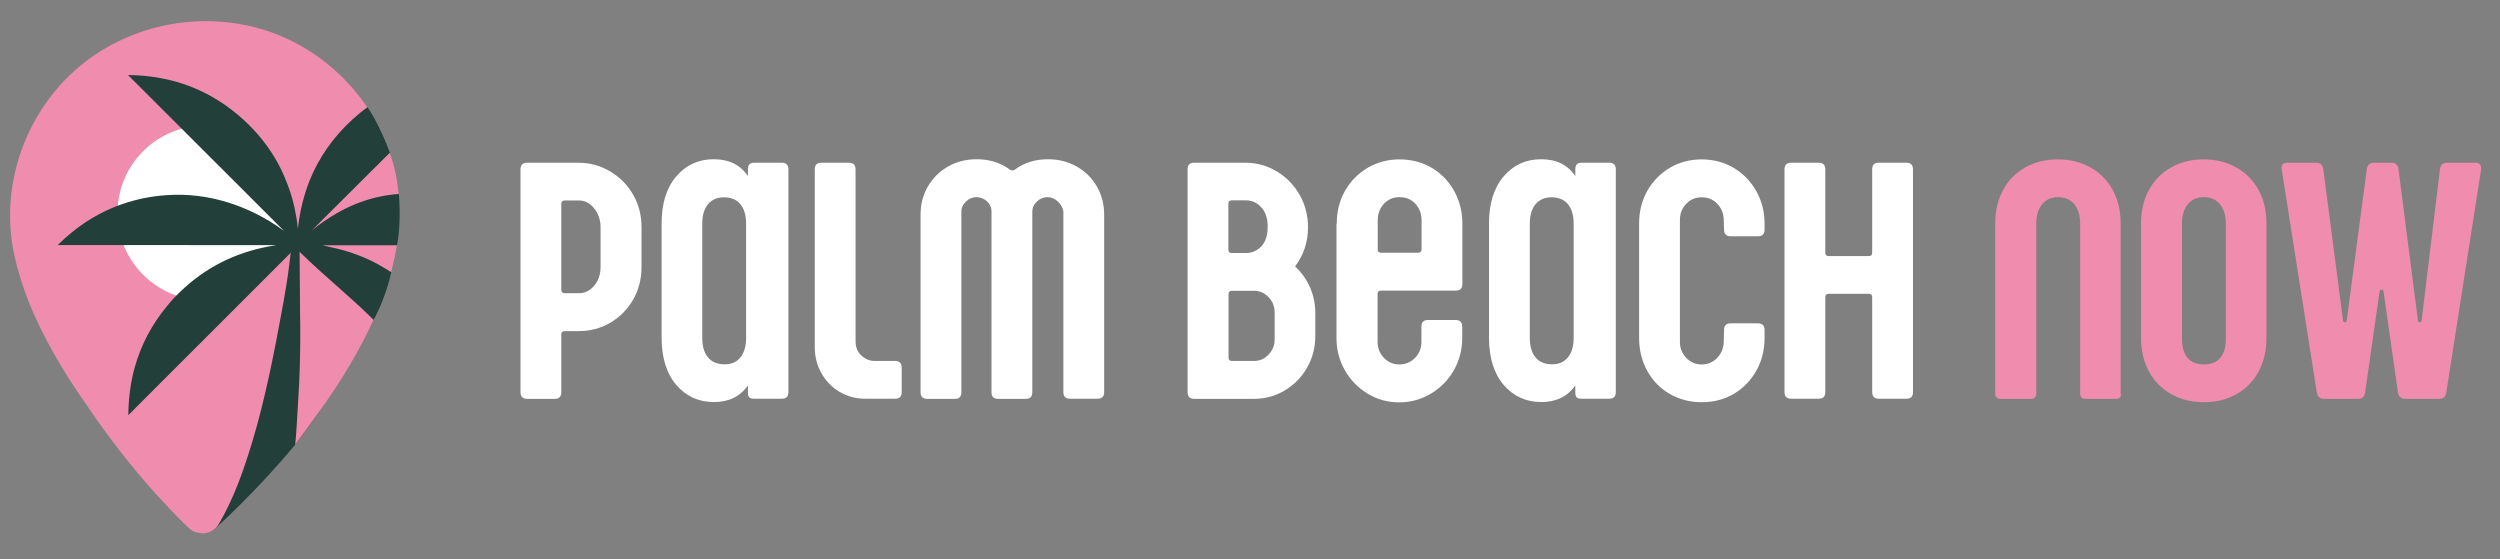
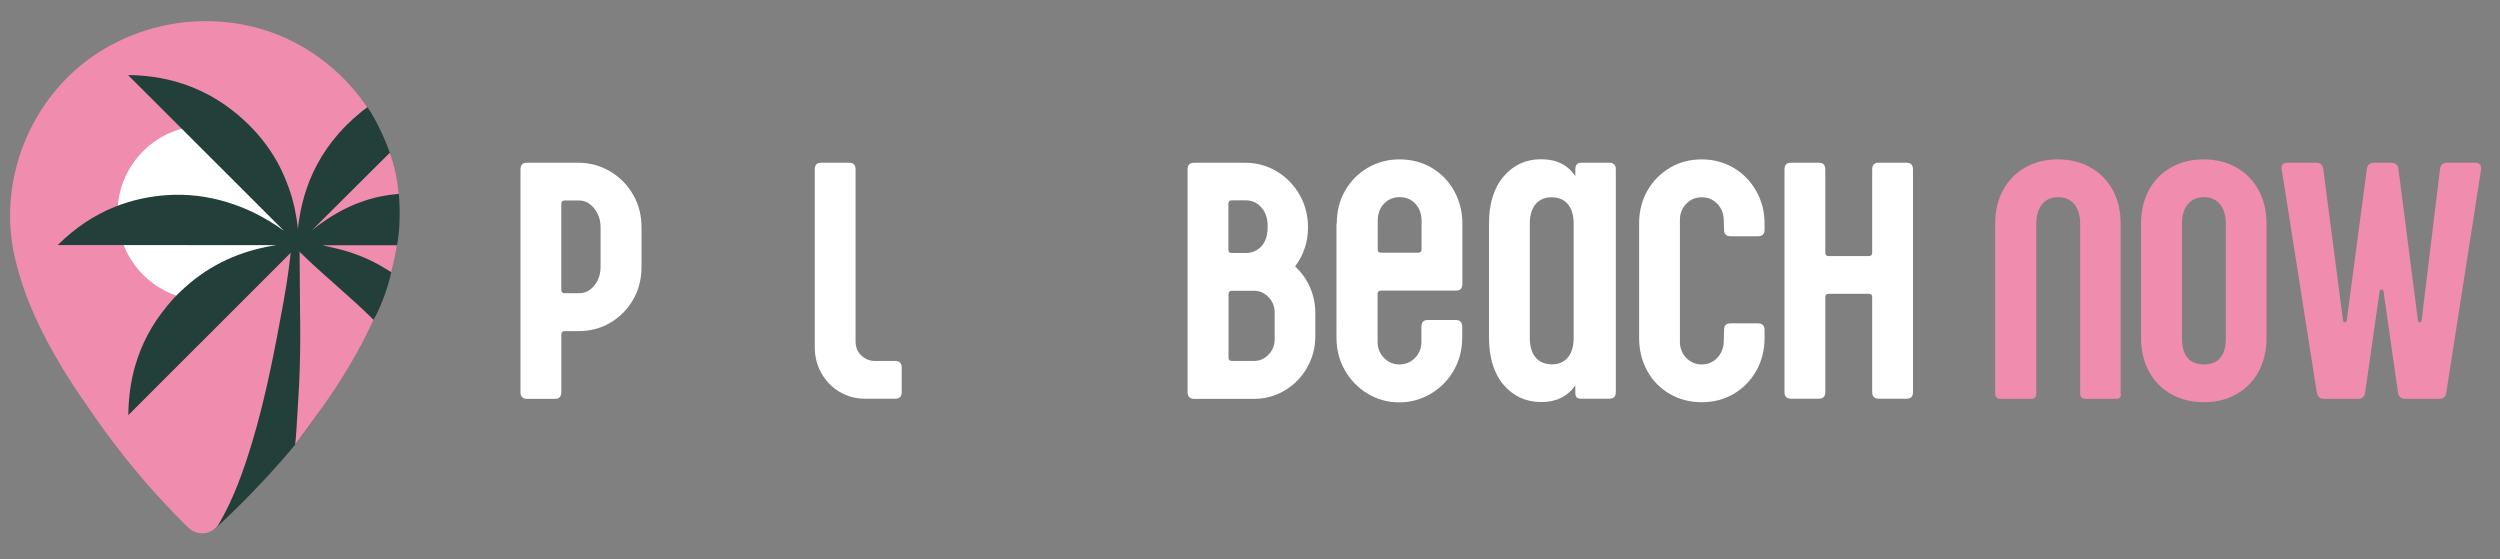
<svg xmlns="http://www.w3.org/2000/svg" id="Layer_1" x="0px" y="0px" viewBox="0 0 1642.2 367.3" style="enable-background:new 0 0 1642.2 367.3;" xml:space="preserve">
  <rect x="0" y="0" width="1642.2" height="367.3" fill="#808080" stroke="none" />
  <style type="text/css">	.st0{fill:#223F3A;}	.st1{fill:#F08CAE;}	.st2{fill:#FFFFFF;}</style>
  <g>
    <g>
      <path class="st0" d="M228.2,235.3c0,0-1.8,5-1.8,5c-6.9,11.4-11.7,23.4-19.6,34.3l-12.3,16.8l-0.6,0.7   c-25.6,30.9-51.5,54.1-51.5,54.1l-0.1,0.1c-0.2,0.2-0.4,0.4-0.6,0.6c-3.8,3.4-8.6,3.9-12.6,2.1c0,0,0,0,0,0c-2.4-1.1-4.5-3-6-5.5   c-12.3-21-28.8-80.4-28.8-80.4c0-0.1,86.6-87,93.5-102.3h42.3c0.1-0.2,0.1-0.4,0.2-0.6c-5.6-5.5-11.4-10.3-17.6-14.4   c-0.1,0-0.1-0.1-0.2-0.1c-0.3-0.2-0.6-0.4-0.9-0.6c0,0-0.1-0.1-0.1-0.1c-4.3-2.8-8.7-5.2-13.2-7.3c0,0,0,0-0.1,0   c-1.4-0.6-2.8-1.3-4.2-1.8c0,0,0,0,0,0c0,0-0.7-0.3-1-0.4v0c0-1.6-0.3-5-0.4-5.1c-0.5-4,51.8-9.7,51.8-9.7   c0.5,2.8-1.3,8.8-1.3,8.9C244.3,140.4,233.8,224.5,228.2,235.3z" />
    </g>
    <path class="st1" d="M260.7,161.1c-1.8,11.7-5.1,23.3-9.3,34.4c-3.9,10.3-8.5,20.2-13.6,29.9c-5.1,9.7-10.7,19.1-16.6,28.2  c-0.3,0.5-0.7,1-1,1.5c-4.4,6.7-9,13.3-13.7,19.8L194,292l-0.1,0.2v0c0.8-7.6,1.1-15.2,1.6-22.8c0.4-5.8,0.7-11.5,1-17.3  c0.6-12.8,0.8-25.7,0.7-38.6l-0.1-8l-0.3-39.7l0-3.8l0-2.3c0-1.8-4.5,1.4-4.9,1.9c-1.1,1.3-0.8,2.8-1,4.5c0,0,0,0,0,0.1  c-0.2,2.3-0.5,4.6-0.8,6.9c-1,8.3-2.3,16.6-3.8,24.9c-5.7,31.1-11.5,62-20.6,92.3c-5.6,18.5-12.1,37.1-21.9,53.8  c-2.5,4.3-6.8,6.5-11.1,6.2c-2.3-0.1-4.6-0.6-6.6-1.8c-2-1.3-3.8-3.3-5.5-4.9c-3.7-3.6-7.2-7.3-10.7-11.1  c-9.9-10.3-19.2-21.2-28.1-32.4c-8.9-11.2-17.3-22.7-25.2-34.5c-5.8-8.2-11.2-16.5-16.1-24.6c-13.7-22.7-25-46.5-30.9-72.5  c-12-53.2,13-110.1,60.3-137.2c18.5-10.6,39.2-16.5,60.2-17.3c12.6-0.5,25.3,0.8,37.7,4c27.4,7.1,51.7,23.7,68.9,46.2  c1.6,2.1,3.1,4.2,4.6,6.4c0,0.1-0.8,2-0.7,2c6,9,11.6,18,15.4,27.9c3.2,8.5,5,17.8,5.9,27.1c0,0.2-0.7,0.3-0.7,0.5  c0.2,2.1-6.1,4.5-6,6.6c0.4,8.7,0.7,14.6-0.7,23.2C254.5,157.9,260.8,160.9,260.7,161.1z" />
    <circle class="st2" cx="134.6" cy="139.9" r="57.4" />
    <path class="st0" d="M260.8,161.1h-49.1c0.3,0.1,0.6,0.1,0.9,0.2c5.5,1.3,11.7,2.5,17.6,4.5c6.3,2.1,12.5,4.7,18.3,7.9  c2.9,1.6,8.5,5.1,8.5,5.1s0,0.1,0,0.1c0,0,0,0.1,0,0.1c0,0.1,0,0.1-0.1,0.2c0,0,0,0.1,0,0.1c-4,17.9-11.4,30.6-11.5,30.8  c-15.4-15.4-32.8-29.1-48.4-44.5c-0.6-0.6-1.1-1.1-1.7-1.7c-0.3-0.3,1.4-2.4,1.1-2.7c-1.7,1.7-3.7,3.1-5.3,4.7  c-11.4,11.4-22.7,22.7-34,34c-7.8,7.8-15.6,15.6-23.4,23.4c-13.3,13.2-45.7,45.7-48.7,48.7l-0.7,0.7l0-1c0.2-11,1.6-21.4,4.5-31.4  c4.1-14.2,11-27.3,20.9-39.2c0.8-1,1.6-1.9,2.4-2.9c1.7-1.9,3.3-3.7,5.1-5.4c1.4-1.4,2.9-2.8,4.4-4.1  c16.5-14.9,36.2-23.9,58.8-27.5c0.5-0.1,0.9-0.1,1.4-0.2H37.9l0.4-0.4l0.2-0.2c11.1-10.9,23.4-19.1,37.1-24.6  c1.7-0.7,3.5-1.3,5.2-1.9c9-3.1,18.5-5,28.5-5.7c27.1-2,54.1,6.8,76.2,22.7c0.4,0.3,0.7,0.5,1.1,0.8  c-33.4-33.3-68.7-68.7-102.1-102l-0.4-0.4l0.6,0c28.7,0.4,53.9,9.9,75.2,29.3c16.1,14.7,26.6,32.2,32.1,52c0.5,1.8,1,3.7,1.4,5.5  c1,4.7,1.8,9.4,2.3,14.3c0.4-4.3,1.1-8.4,1.9-12.5c1.4-6.6,3.3-13,5.7-19.1c6-15,15.4-28.6,28.2-40.3c3.2-2.9,6.4-5.6,9.8-8  c0,0,0.1,0,0.1-0.1c0,0.1,0.1,0.1,0.1,0.2c6.3,8.8,12.9,24.8,14.6,29.7c-6.2,6.1-12.4,12.3-18.6,18.5c-8.7,8.7-17.5,17.5-26.5,26.4  c-2.1,2.1-4.3,4.3-6.4,6.4c0.4-0.3,0.8-0.7,1.2-1c2.1-1.7,4.2-3.3,6.3-4.7c15.9-11.2,32.3-17.2,49.9-18.5l0,0  C262,128,263.8,145.6,260.8,161.1z" />
  </g>
  <g>
    <path class="st2" d="M341.9,257.5V111.3c0-3,1.4-4.4,4.3-4.4h33.8c7.5,0,14.4,1.9,20.8,5.7c6.4,3.8,11.4,8.9,15.1,15.3  c3.7,6.4,5.5,13.6,5.5,21.4v26.1c0,7.8-1.8,15-5.5,21.4c-3.7,6.4-8.7,11.5-15,15.2c-6.3,3.7-13.3,5.5-20.9,5.5h-9.1  c-1.4,0-2.2,0.7-2.2,2.2v37.9c0,3-1.4,4.4-4.3,4.4h-18.2C343.4,262,341.9,260.5,341.9,257.5z M370.9,192.6h9.5c3.9,0,7.2-1.7,10-5  c2.7-3.3,4.1-7.4,4.1-12.3v-26.1c0-4.7-1.4-8.8-4.2-12.3c-2.8-3.5-6.1-5.2-9.9-5.2h-9.5c-1.4,0-2.2,0.7-2.2,2.2v56.5  C368.8,191.9,369.5,192.6,370.9,192.6z" />
-     <path class="st2" d="M517.9,111.3v146.2c0,3-1.4,4.4-4.3,4.4h-18.4c-1.4,0-2.5-0.3-3-0.9c-0.6-0.6-0.9-1.6-0.9-3.1v-4.7  c-5.1,7.2-12.5,10.9-22.3,10.9c-10.1,0-18.4-3.8-24.8-11.3c-6.4-7.5-9.6-17.9-9.6-31v-75.1c0-13,3.2-23.3,9.6-30.8  c6.4-7.5,14.6-11.3,24.6-11.3c10.1,0,17.6,3.7,22.5,11.1v-4.4c0-3,1.3-4.4,3.9-4.4h18.4C516.4,106.9,517.9,108.4,517.9,111.3z   M486.3,234.8c2.5-3,3.8-7.3,3.8-12.7v-75.3c0-5.5-1.3-9.7-3.8-12.7c-2.5-3-6.1-4.5-10.7-4.5c-4.5,0-8,1.5-10.5,4.5  c-2.5,3-3.8,7.3-3.8,12.7v75.3c0,5.5,1.3,9.7,3.8,12.7c2.5,3,6.1,4.5,10.7,4.5C480.3,239.4,483.8,237.9,486.3,234.8z" />
    <path class="st2" d="M535.2,111.3c0-3,1.4-4.4,4.3-4.4h18.2c2.9,0,4.3,1.5,4.3,4.4v112.8c0,4,1.3,7.2,3.9,9.5  c2.6,2.4,5.5,3.5,8.7,3.5h13.4c2.9,0,4.3,1.5,4.3,4.4v16c0,3-1.4,4.4-4.3,4.4h-19.9c-5.9,0-11.5-1.5-16.6-4.5  c-5.1-3-9.1-7.2-12-12.4c-2.9-5.2-4.3-10.9-4.3-16.9V111.3z" />
-     <path class="st2" d="M694.9,132.4c-2-1.9-4.3-2.9-6.9-2.9c-2.6,0-4.9,1-6.9,2.9c-2,1.9-3,4.1-3,6.4v118.8c0,3-1.4,4.4-4.3,4.4  h-18.2c-2.9,0-4.3-1.5-4.3-4.4V138.8c0-2.5-1-4.7-2.9-6.5c-2-1.8-4.3-2.8-7-2.8c-2.6,0-4.9,1-6.9,2.9c-2,1.9-3,4.1-3,6.4v118.8  c0,3-1.4,4.4-4.3,4.4h-18.2c-2.9,0-4.3-1.5-4.3-4.4V141c0-6.8,1.6-13,4.8-18.5c3.2-5.5,7.6-9.9,13.2-13.1  c5.6-3.2,11.9-4.8,18.9-4.8c8.4,0,15.7,2.3,21.9,6.9c1,0.6,2,0.6,3,0c6.2-4.6,13.5-6.9,21.9-6.9c6.9,0,13.2,1.6,18.9,4.8  c5.6,3.2,10,7.5,13.2,13.1c3.2,5.5,4.8,11.7,4.8,18.5v116.5c0,3-1.4,4.4-4.3,4.4h-18.2c-2.9,0-4.3-1.5-4.3-4.4V138.8  C698,136.4,697,134.3,694.9,132.4z" />
    <path class="st2" d="M780.1,257.5V111.3c0-3,1.4-4.4,4.3-4.4H818c7.5,0,14.4,1.9,20.7,5.7c6.3,3.8,11.3,8.9,15,15.4  c3.7,6.5,5.5,13.6,5.5,21.3c0,9.6-2.8,18.2-8.5,25.7c4.2,3.8,7.4,8.4,9.8,13.7c2.3,5.3,3.5,10.9,3.5,16.6v15.5  c0,7.5-1.8,14.4-5.4,20.7c-3.6,6.3-8.5,11.3-14.7,15c-6.2,3.7-12.9,5.5-20.2,5.5h-39.2C781.5,262,780.1,260.5,780.1,257.5z   M828.6,136.3c-2.7-3.1-6.1-4.7-10.2-4.7h-9.3c-1.4,0-2.2,0.7-2.2,2.2V164c0,1.5,0.7,2.2,2.2,2.2h9.3c4,0,7.4-1.5,10.2-4.4  c2.7-3,4.1-7.2,4.1-12.6C832.8,143.7,831.4,139.4,828.6,136.3z M837.3,205.2c0-3.8-1.3-7.2-4-10c-2.7-2.8-5.9-4.2-9.6-4.2h-14.5  c-1.4,0-2.2,0.7-2.2,2.2v41.7c0,1.5,0.7,2.2,2.2,2.2h14.5c3.8,0,7-1.4,9.6-4.2c2.7-2.8,4-6.1,4-10V205.2z" />
    <path class="st2" d="M878.1,146.8c0-8,1.8-15.2,5.5-21.6c3.7-6.4,8.7-11.4,15-15.1c6.3-3.6,13.2-5.4,20.7-5.4  c7.9,0,15.1,1.9,21.3,5.6c6.3,3.8,11.2,8.9,14.7,15.3c3.5,6.4,5.3,13.5,5.3,21.2v39.7c0,3-1.4,4.4-4.3,4.4h-49.2  c-1.4,0-2.2,0.7-2.2,2.2v31.5c0,4.1,1.4,7.6,4.2,10.5c2.8,2.9,6.2,4.3,10.1,4.3c4,0,7.5-1.4,10.3-4.3c2.8-2.9,4.2-6.4,4.2-10.5v-10  c0-3,1.4-4.4,4.3-4.4h18.2c2.9,0,4.3,1.5,4.3,4.4v7.3c0,7.7-1.8,14.8-5.5,21.3c-3.7,6.5-8.7,11.6-15.1,15.4  c-6.4,3.8-13.3,5.7-20.8,5.7c-7.5,0-14.4-1.9-20.7-5.7c-6.3-3.8-11.3-8.9-15-15.4c-3.7-6.5-5.5-13.6-5.5-21.3V146.8z M907.1,166  h24.5c1.4,0,2.2-0.7,2.2-2.2V145c0-4.6-1.4-8.3-4.1-11.2c-2.7-2.9-6.2-4.3-10.4-4.3c-4,0-7.4,1.4-10.2,4.3  c-2.7,2.9-4.1,6.6-4.1,11.2v18.8C904.9,165.3,905.7,166,907.1,166z" />
    <path class="st2" d="M1061.4,111.3v146.2c0,3-1.4,4.4-4.3,4.4h-18.4c-1.4,0-2.5-0.3-3-0.9c-0.6-0.6-0.9-1.6-0.9-3.1v-4.7  c-5.1,7.2-12.5,10.9-22.3,10.9c-10.1,0-18.4-3.8-24.8-11.3c-6.4-7.5-9.6-17.9-9.6-31v-75.1c0-13,3.2-23.3,9.6-30.8  c6.4-7.5,14.6-11.3,24.6-11.3c10.1,0,17.6,3.7,22.5,11.1v-4.4c0-3,1.3-4.4,3.9-4.4h18.4C1060,106.9,1061.4,108.4,1061.4,111.3z   M1029.9,234.8c2.5-3,3.8-7.3,3.8-12.7v-75.3c0-5.5-1.3-9.7-3.8-12.7c-2.5-3-6.1-4.5-10.7-4.5c-4.5,0-8,1.5-10.5,4.5  c-2.5,3-3.8,7.3-3.8,12.7v75.3c0,5.5,1.3,9.7,3.8,12.7c2.5,3,6.1,4.5,10.7,4.5C1023.8,239.4,1027.3,237.9,1029.9,234.8z" />
    <path class="st2" d="M1154.8,155.2h-18c-2.9,0-4.3-1.5-4.3-4.4l-0.2-6.4c-0.1-4.3-1.6-7.8-4.3-10.6c-2.7-2.8-6.1-4.2-10.2-4.2  c-4,0-7.4,1.4-10.2,4.3c-2.7,2.9-4.1,6.4-4.1,10.5v80.2c0,4.1,1.4,7.6,4.2,10.5c2.8,2.9,6.2,4.3,10.1,4.3c4,0,7.4-1.4,10.2-4.3  c2.7-2.9,4.2-6.4,4.3-10.5l0.2-7.8c0-3,1.4-4.4,4.3-4.4h18c2.9,0,4.3,1.5,4.3,4.4v5.1c0,8-1.8,15.2-5.4,21.6  c-3.6,6.4-8.6,11.5-14.8,15.2c-6.3,3.7-13.3,5.5-21.1,5.5c-7.7,0-14.6-1.8-20.9-5.4c-6.3-3.6-11.2-8.6-14.8-15.1  c-3.6-6.4-5.4-13.7-5.4-21.8v-75.1c0-8,1.8-15.1,5.4-21.5c3.6-6.3,8.6-11.4,14.8-15.1c6.3-3.7,13.3-5.5,20.9-5.5  c7.8,0,14.8,1.9,21.1,5.6c6.3,3.8,11.2,8.9,14.8,15.3c3.6,6.4,5.4,13.5,5.4,21.2v4C1159.1,153.7,1157.7,155.2,1154.8,155.2z" />
    <path class="st2" d="M1229.8,166v-54.7c0-3,1.4-4.4,4.3-4.4h18.2c2.9,0,4.3,1.5,4.3,4.4v146.2c0,3-1.4,4.4-4.3,4.4h-18.2  c-2.9,0-4.3-1.5-4.3-4.4v-62.3c0-1.5-0.7-2.2-2.2-2.2h-26.4c-1.4,0-2.2,0.7-2.2,2.2v62.3c0,3-1.4,4.4-4.3,4.4h-18.2  c-2.9,0-4.3-1.5-4.3-4.4V111.3c0-3,1.4-4.4,4.3-4.4h18.2c2.9,0,4.3,1.5,4.3,4.4V166c0,1.5,0.7,2.2,2.2,2.2h26.4  C1229.1,168.2,1229.8,167.5,1229.8,166z" />
    <path class="st1" d="M1392.5,261.1c-0.6,0.6-1.4,0.9-2.4,0.9h-20.4c-1,0-1.8-0.3-2.4-0.9c-0.6-0.6-0.9-1.4-0.9-2.4V146.8  c0-5.3-1.3-9.5-3.8-12.6c-2.5-3.1-6.1-4.7-10.7-4.7c-4.5,0-8,1.6-10.5,4.7c-2.5,3.1-3.8,7.3-3.8,12.6v111.9c0,1-0.3,1.8-0.9,2.4  c-0.6,0.6-1.4,0.9-2.4,0.9h-20.4c-1,0-1.8-0.3-2.4-0.9c-0.6-0.6-0.9-1.4-0.9-2.4V146.8c0-8.4,1.8-15.8,5.3-22.2  c3.5-6.3,8.4-11.3,14.6-14.7c6.2-3.5,13.3-5.2,21.2-5.2c7.9,0,15.1,1.7,21.3,5.2c6.3,3.5,11.2,8.4,14.7,14.7  c3.5,6.4,5.3,13.7,5.3,22.2v111.9C1393.4,259.7,1393.1,260.5,1392.5,261.1z" />
    <path class="st1" d="M1406.4,146.8c0-8.4,1.8-15.8,5.3-22.2c3.5-6.3,8.4-11.3,14.6-14.7c6.2-3.5,13.3-5.2,21.2-5.2  c7.9,0,15.1,1.7,21.3,5.2c6.3,3.5,11.2,8.4,14.7,14.7c3.5,6.4,5.3,13.7,5.3,22.2v75.3c0,8.4-1.8,15.8-5.3,22.2  c-3.5,6.4-8.4,11.3-14.6,14.7c-6.2,3.5-13.3,5.2-21.2,5.2c-7.9,0-15.1-1.7-21.3-5.2c-6.3-3.5-11.2-8.4-14.7-14.8  c-3.5-6.4-5.3-13.8-5.3-22.3V146.8z M1462.1,146.8c0-5.3-1.3-9.5-3.8-12.6c-2.5-3.1-6.1-4.7-10.7-4.7c-4.5,0-8,1.6-10.5,4.7  c-2.5,3.1-3.8,7.3-3.8,12.6v75.3c0,5.8,1.2,10.1,3.7,13c2.5,2.9,6.1,4.3,10.8,4.3c4.6,0,8.2-1.4,10.6-4.3c2.5-2.9,3.7-7.2,3.7-13  V146.8z" />
    <path class="st1" d="M1498.7,110.4c0-2.4,1.3-3.5,3.9-3.5h18.9c2.6,0,4.1,1.3,4.6,4l13,99.7c0.1,0.7,0.5,1.1,1.2,1.1s1-0.4,1.2-1.1  l13.2-99.5c0.4-2.8,2-4.2,4.8-4.2h11.5c1.3,0,2.3,0.4,3.1,1.1c0.8,0.7,1.3,1.8,1.4,3.1l12.8,99.5c0.1,0.7,0.5,1.1,1.2,1.1  c0.7,0,1-0.4,1.2-1.1l12.1-99.7c0.4-2.7,2-4,4.6-4h18.6c2.9,0,4.1,1.6,3.7,4.9L1606.9,258c-0.4,2.7-2,4-4.8,4H1580  c-2.7,0-4.3-1.3-4.8-4l-9.5-66.5c-0.1-0.9-0.6-1.3-1.3-1.3c-0.6,0-1,0.4-1.3,1.3l-9.5,66.5c-0.4,2.7-2,4-4.8,4h-22.1  c-2.7,0-4.3-1.3-4.8-4l-23-146.2C1498.8,111.5,1498.7,111,1498.7,110.4z" />
  </g>
</svg>